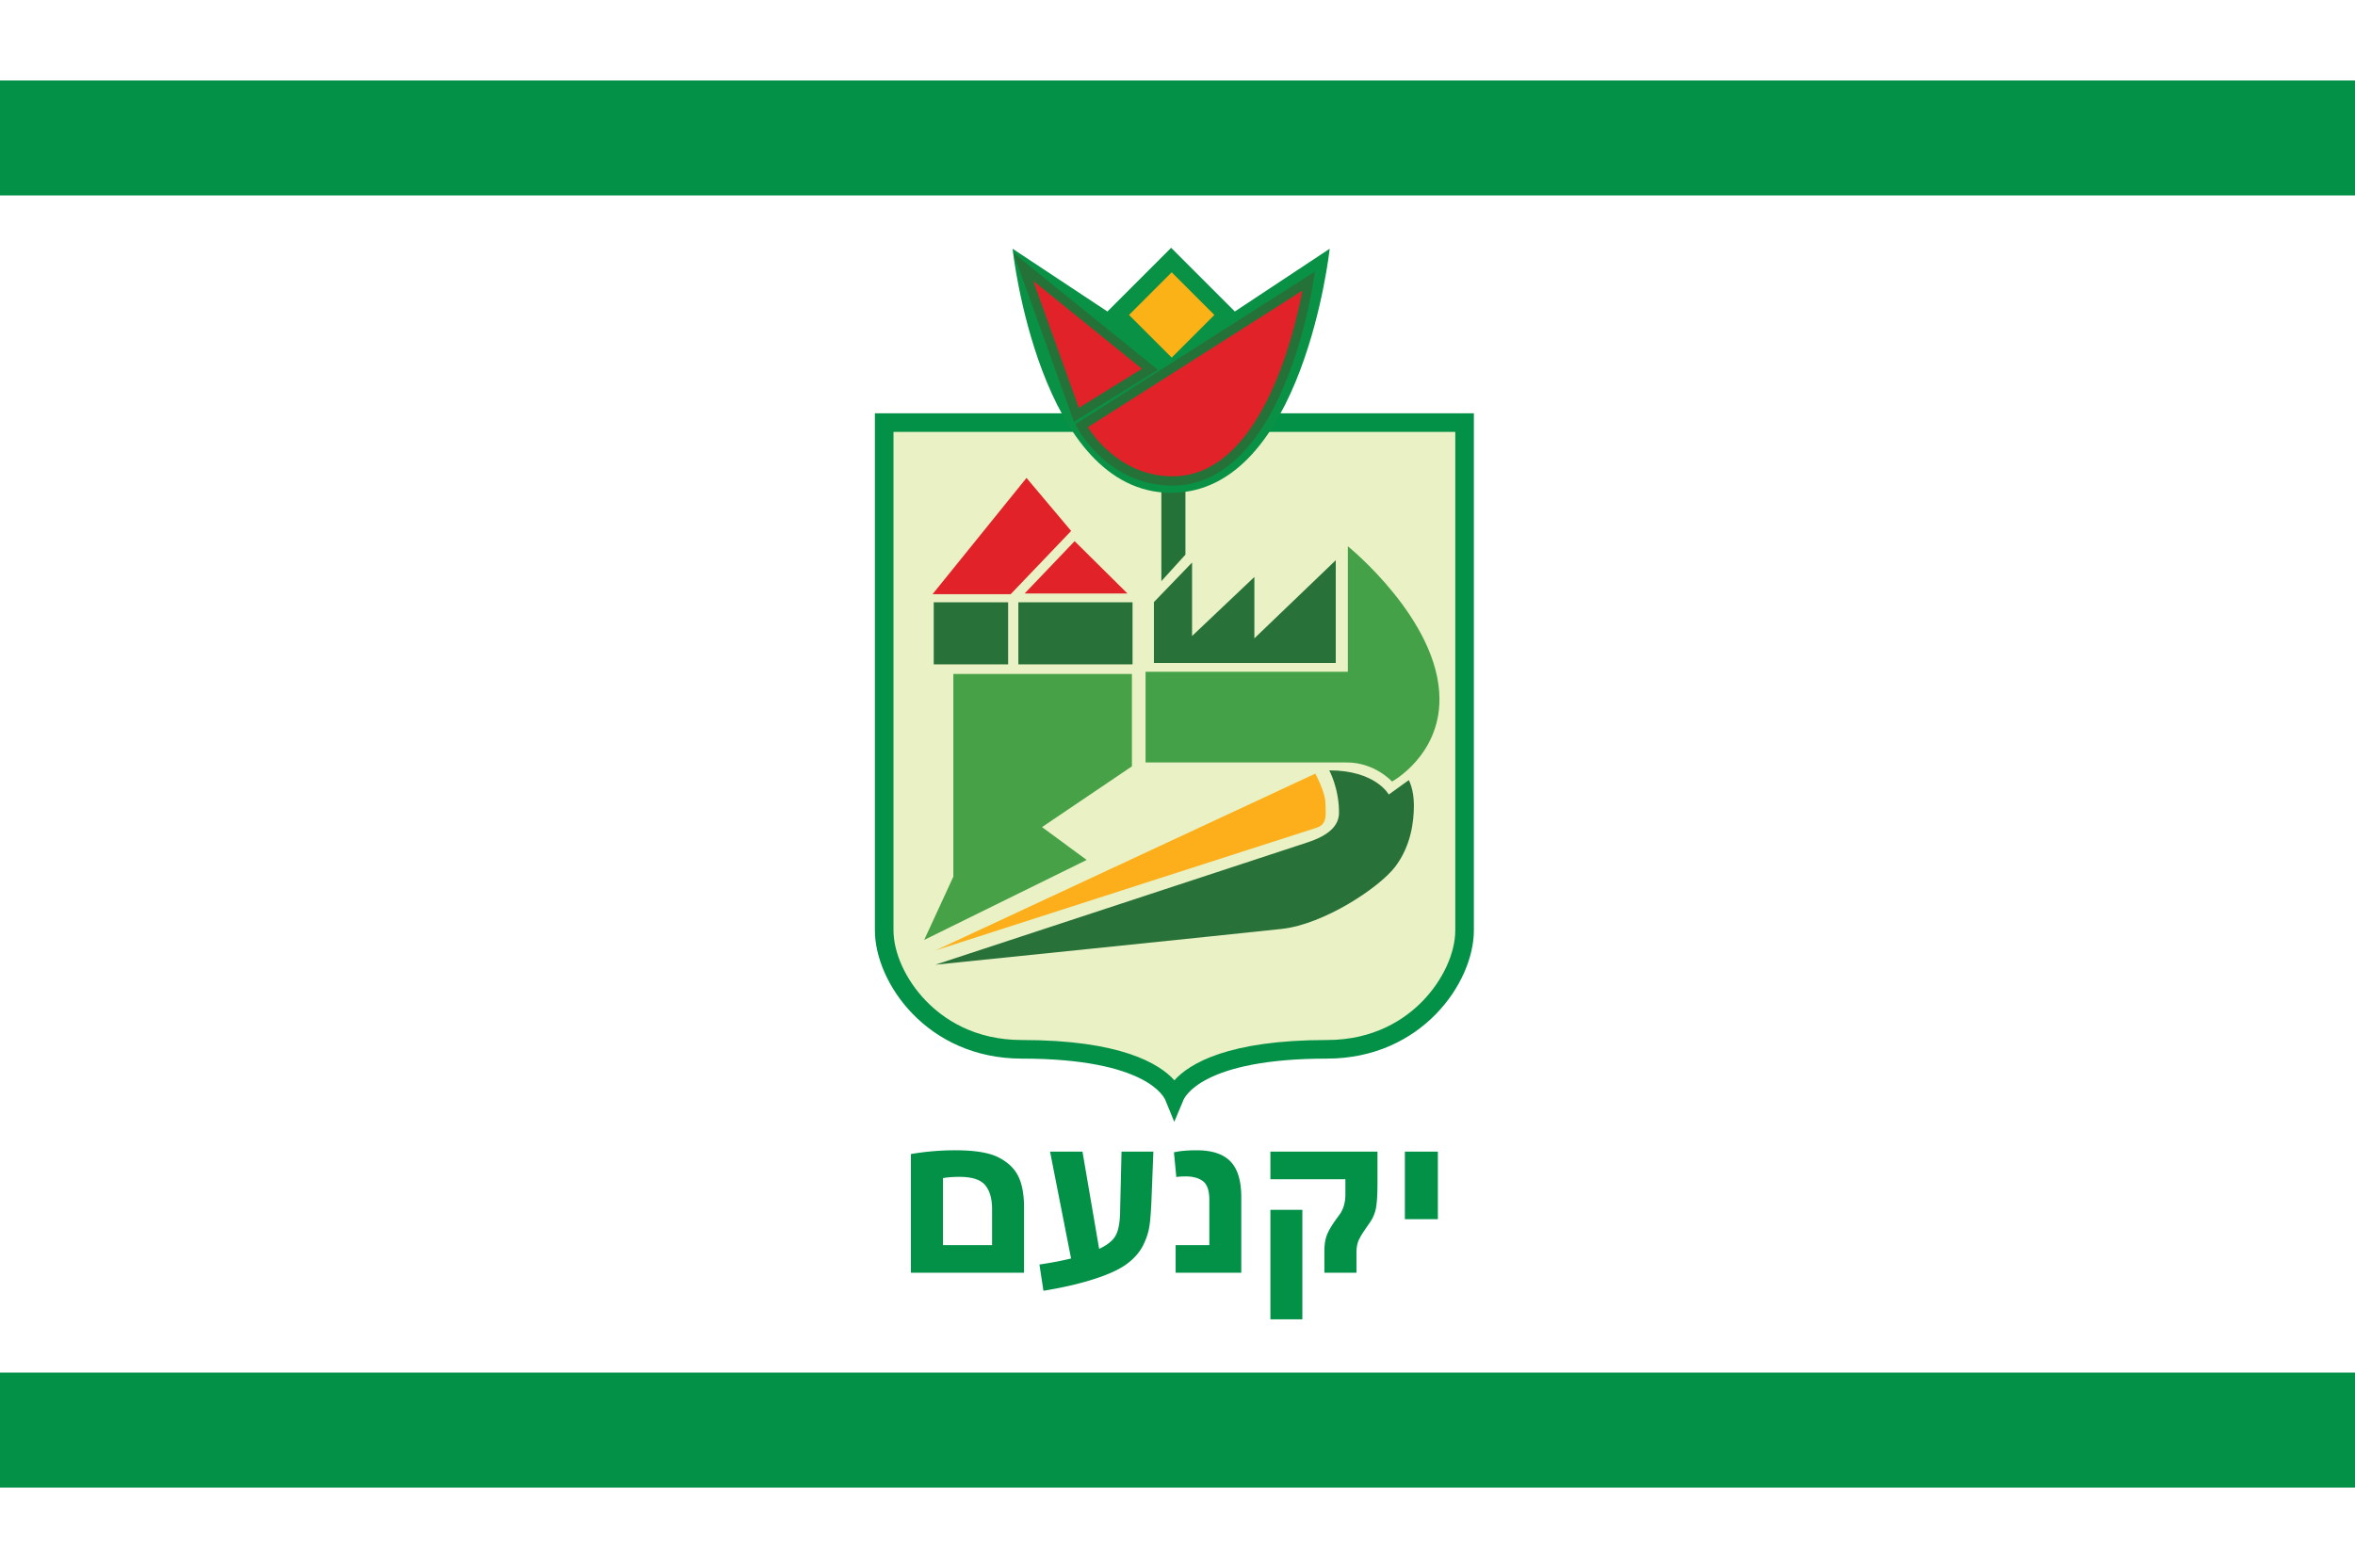
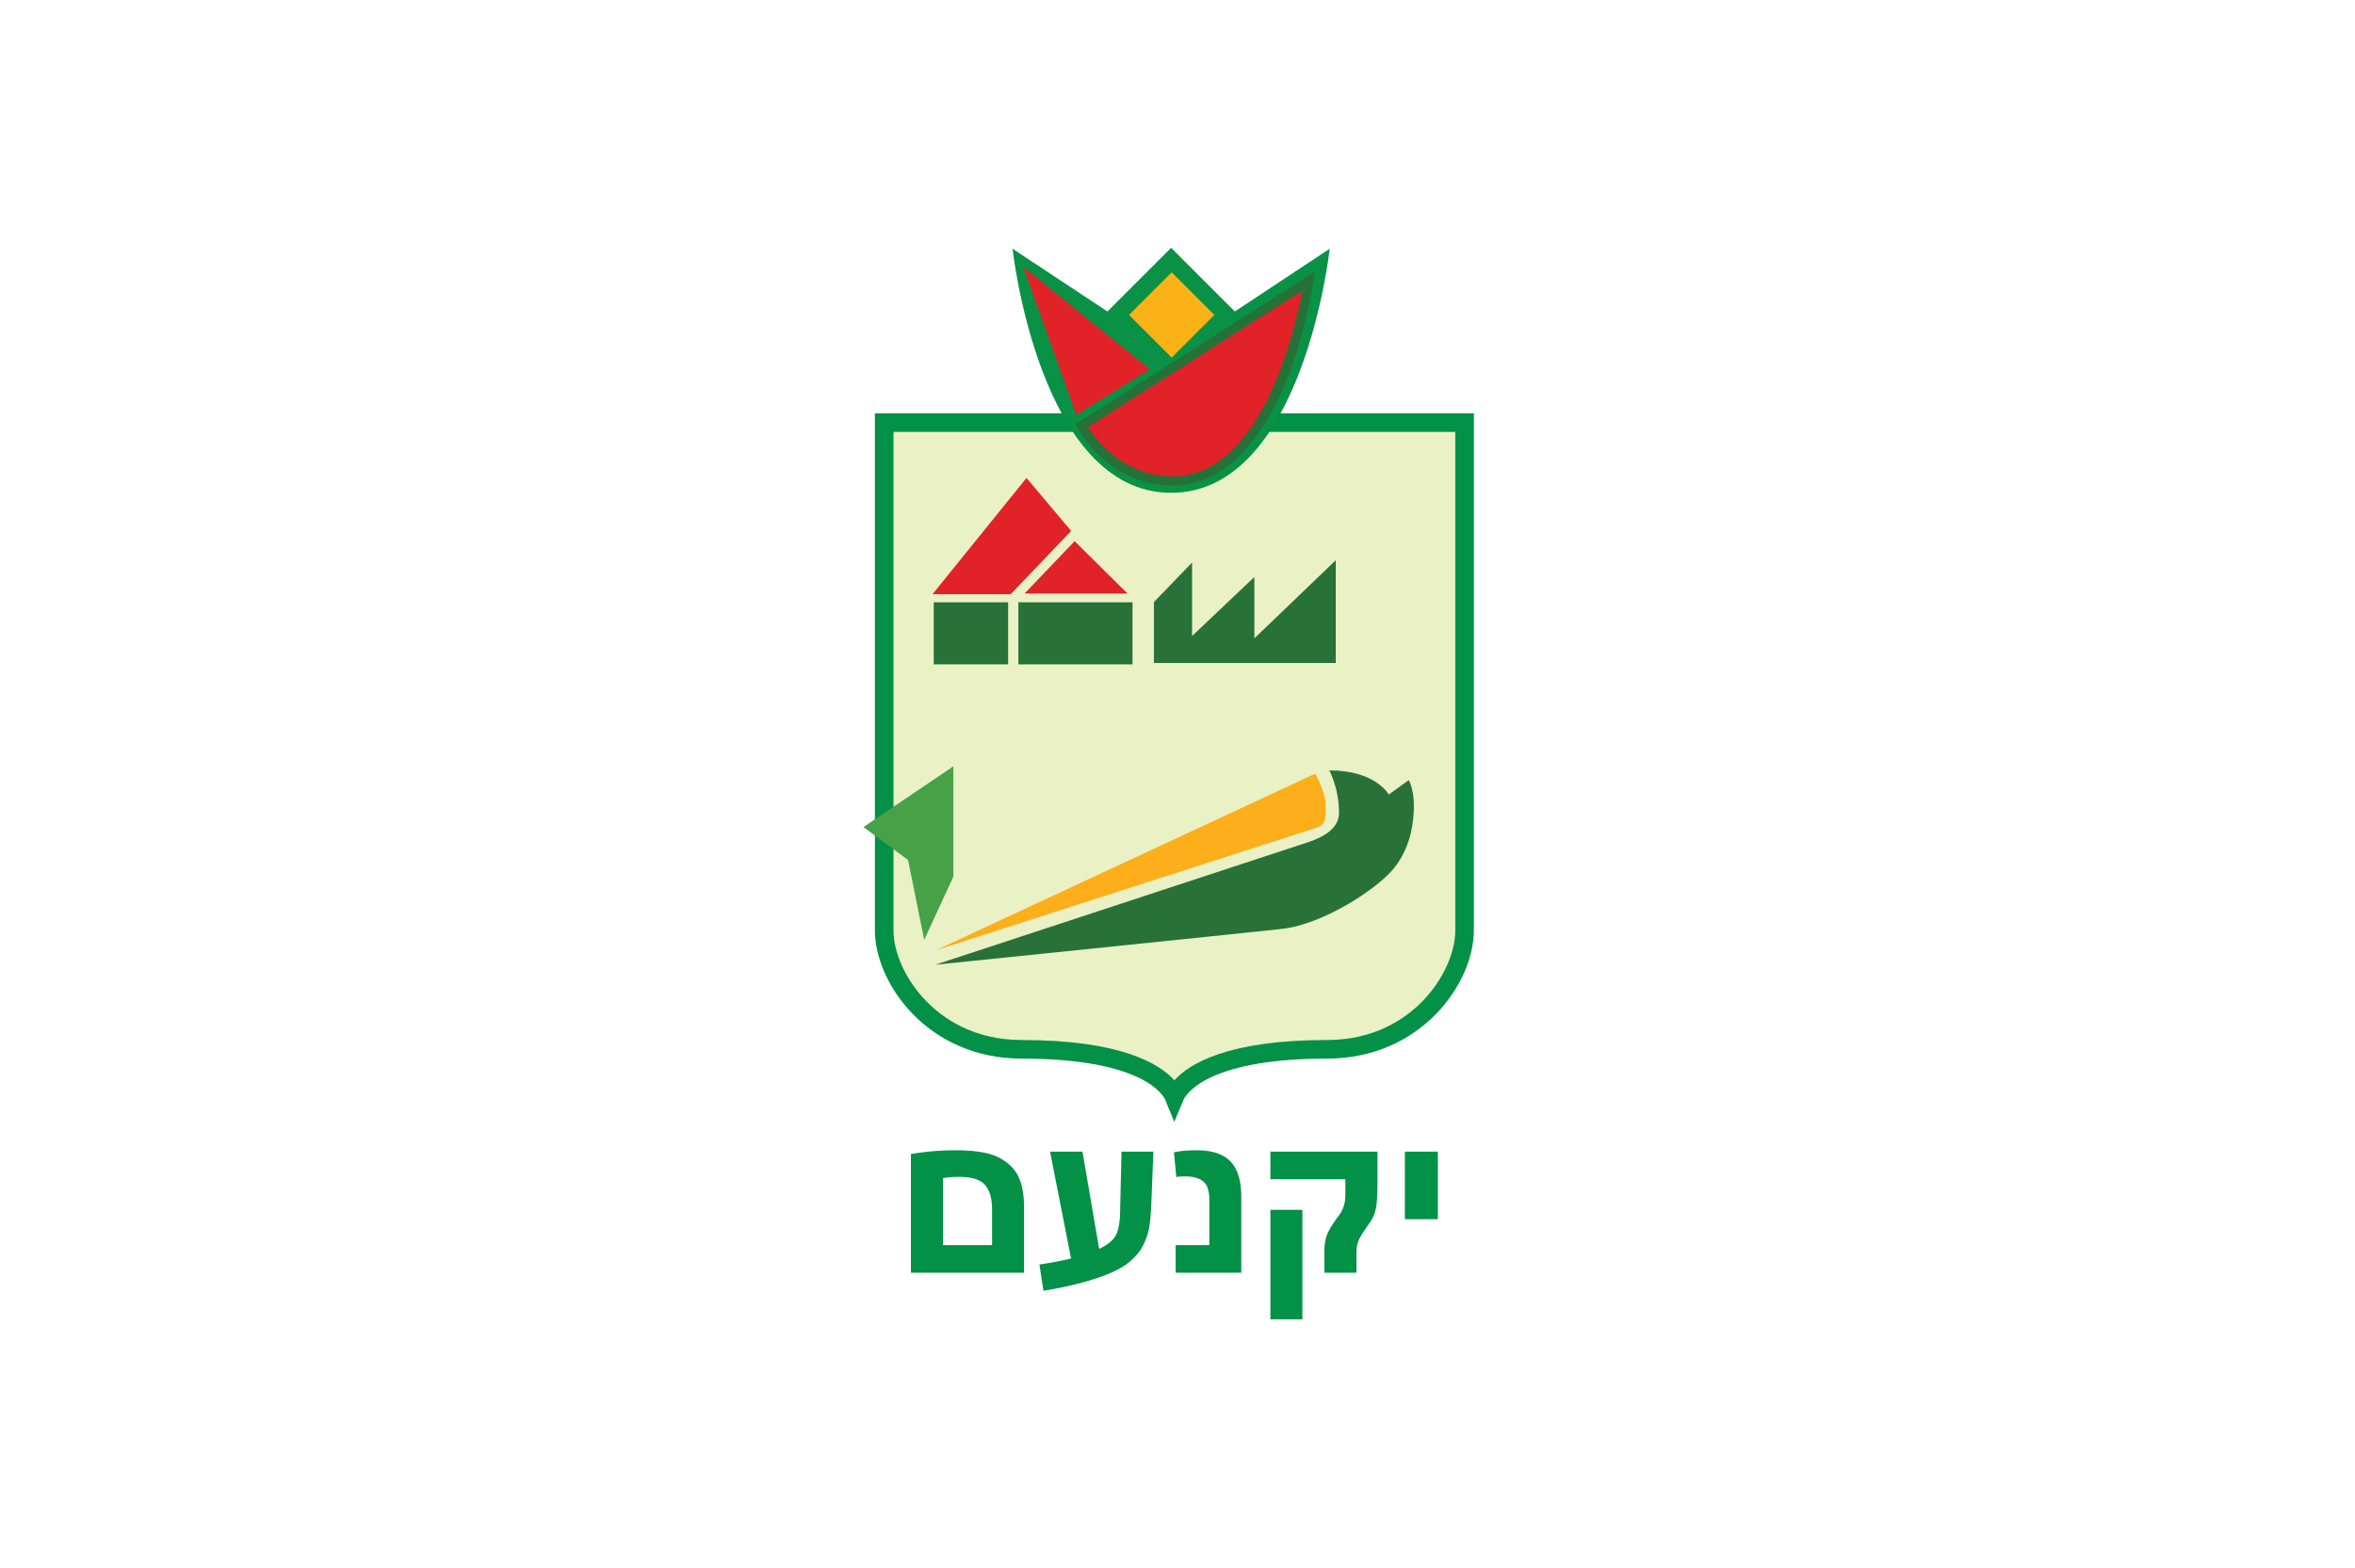
<svg xmlns="http://www.w3.org/2000/svg" width="1024" height="682" xml:space="preserve">
  <path fill="#FFF" d="M0 0h1024v682H0z" />
  <path fill="#EAF1C4" d="M636.827 183.808v220.814c0 20.222-20.626 51.767-59.854 51.767-61.068 0-66.326 21.072-66.326 21.072s-5.257-21.072-66.325-21.072c-39.229 0-59.854-31.545-59.854-51.767V183.808h252.359z" />
  <path fill="#039047" d="m510.593 487.934-3.859-9.432c-.447-1.147-8.043-18.069-62.412-18.069-41.145 0-63.899-33-63.899-55.811V179.764h260.449v224.858c0 22.811-22.756 55.811-63.899 55.811-54.394 0-61.972 16.937-62.413 18.071l-3.967 9.43zM388.512 187.852v216.77c0 9.919 5.395 21.665 14.081 30.656 7.521 7.785 20.865 17.065 41.729 17.065 43.069 0 59.854 10.313 66.325 17.521 6.471-7.208 23.256-17.521 66.326-17.521 20.863 0 34.208-9.28 41.729-17.065 8.685-8.991 14.081-20.737 14.081-30.656v-216.77H388.512z" />
-   <path fill="#47A147" d="m401.857 408.802 12.673-27.501v-88.164h77.649v40.173l-39.095 26.422 19.412 14.289z" />
+   <path fill="#47A147" d="m401.857 408.802 12.673-27.501v-88.164v40.173l-39.095 26.422 19.412 14.289z" />
  <path fill="#28723A" d="M406.003 261.962h32.354v26.995h-32.354zM442.805 261.962h49.643v26.995h-49.643z" />
  <path fill="#E12228" d="M439.469 258.424h-33.972l40.847-50.553 19.412 23.052zM445.535 258.12h44.689l-22.951-22.748z" />
  <path fill="#FCAF1A" d="m406.913 413.317 165.004-76.84s4.382 8.156 4.382 12.604c0 4.449 1.27 9.26-3.775 10.92-5.022 1.651-165.611 53.316-165.611 53.316z" />
  <path fill="#28723A" d="M406.71 419.586s152.467-50.148 161.769-53.182 13.75-7.279 13.75-12.941c0-10.717-4.246-18.401-4.246-18.401 20.221 0 25.883 10.515 25.883 10.515l8.695-6.268s2.225 3.842 2.225 10.919-1.214 17.593-8.089 26.691c-6.875 9.1-30.938 25.074-49.34 27.097-18.4 2.022-150.647 15.57-150.647 15.57z" />
-   <path fill="#44A147" d="M605.282 339.915s-7.482-8.291-19.615-8.291H498.11v-39.431h87.962v-54.597s39.836 32.152 39.836 66.528c0 24.669-20.626 35.791-20.626 35.791z" />
  <path fill="#28723A" d="M580.814 243.662v44.689H501.75v-26.49l16.581-17.188v31.95l27.097-25.681v26.692z" />
-   <path fill="#257239" d="M515.447 210.78v30.456l-10.462 11.526V210.78z" />
  <path fill="#099146" d="m509.231 107.776 27.703 27.703 41.251-27.299s-11.526 106.161-68.954 106.161-68.954-106.161-68.954-106.161l41.251 27.299 27.703-27.703z" />
  <path fill="#FBB217" d="m528.036 136.985-18.556 18.556-18.556-18.556 18.556-18.555z" />
  <path fill="#E12228" d="m444.928 116.067 55.069 44.554-31.949 19.817z" />
-   <path fill="#257239" d="m466.99 183.474-26.407-73.523 62.899 50.889-36.492 22.634zm-17.716-61.29 19.833 55.218 27.407-16.999-47.24-38.219z" />
  <path fill="#E12228" d="m470.272 185.156 98.814-62.922s-12.436 86.951-59.146 86.951c-27.063 0-39.668-24.029-39.668-24.029z" />
  <path fill="#257239" d="M509.939 211.208c-27.963 0-40.919-24.086-41.458-25.112l-.864-1.646 104.093-66.282-.623 4.354c-.032.22-3.249 22.239-12.189 43.959-12.043 29.26-28.974 44.727-48.959 44.727zm-36.92-25.403c3.336 5.199 15.438 21.358 36.92 21.358 38.48 0 53.074-63.244 56.377-80.767l-93.297 59.409z" />
  <g fill="#039047">
-     <path d="M0 35h1024v50H0zM0 597h1024v50H0z" />
-   </g>
+     </g>
  <g fill="#039047">
    <path d="M445.272 553.562h-49.193v-51.625a114.964 114.964 0 0 1 19.409-1.638c8.372 0 14.585 1.025 18.64 3.077 4.053 2.053 6.925 4.774 8.612 8.166 1.688 3.393 2.532 7.917 2.532 13.576v28.444zm-13.899-12.012v-15.637c0-4.599-1.01-8.091-3.028-10.474-2.019-2.383-5.726-3.574-11.119-3.574-2.879 0-5.279.183-7.198.546v29.139h21.345zM477.935 543.188c3.805-1.787 6.279-3.879 7.421-6.279 1.142-2.398 1.712-6.097 1.712-11.094l.596-24.919h13.85l-.745 18.912c-.199 5.758-.505 10.119-.918 13.08-.414 2.962-1.357 5.899-2.83 8.811-1.473 2.913-3.756 5.544-6.85 7.894-3.095 2.35-7.811 4.558-14.147 6.626-6.338 2.068-13.775 3.798-22.313 5.188l-1.737-11.417c5.294-.794 9.878-1.671 13.75-2.631l-9.134-46.462h14.098l7.247 42.291zM539.735 553.562h-28.542V541.55h14.644v-19.707c0-3.971-.911-6.659-2.73-8.066-1.82-1.406-4.336-2.109-7.545-2.109-1.92 0-3.276.1-4.07.298l-1.043-10.771c2.582-.596 5.874-.894 9.879-.894 6.684 0 11.591 1.621 14.718 4.864 3.127 3.244 4.69 8.423 4.69 15.537v32.86zM552.394 512.908v-12.013h46.562v13.551c0 4.964-.216 8.605-.646 10.921-.43 2.317-1.34 4.468-2.729 6.453l-2.234 3.227c-1.588 2.351-2.573 4.162-2.953 5.436-.381 1.274-.571 2.723-.571 4.344v8.736h-13.948v-9.432c0-2.713.355-5.014 1.067-6.899.711-1.887 2.109-4.27 4.194-7.148l1.34-1.837c1.688-2.349 2.532-5.262 2.532-8.736v-6.602h-32.614zm0 60.907v-47.604h13.899v47.604h-13.899zM625.214 500.896v29.386h-14.346v-29.386h14.346z" />
  </g>
</svg>